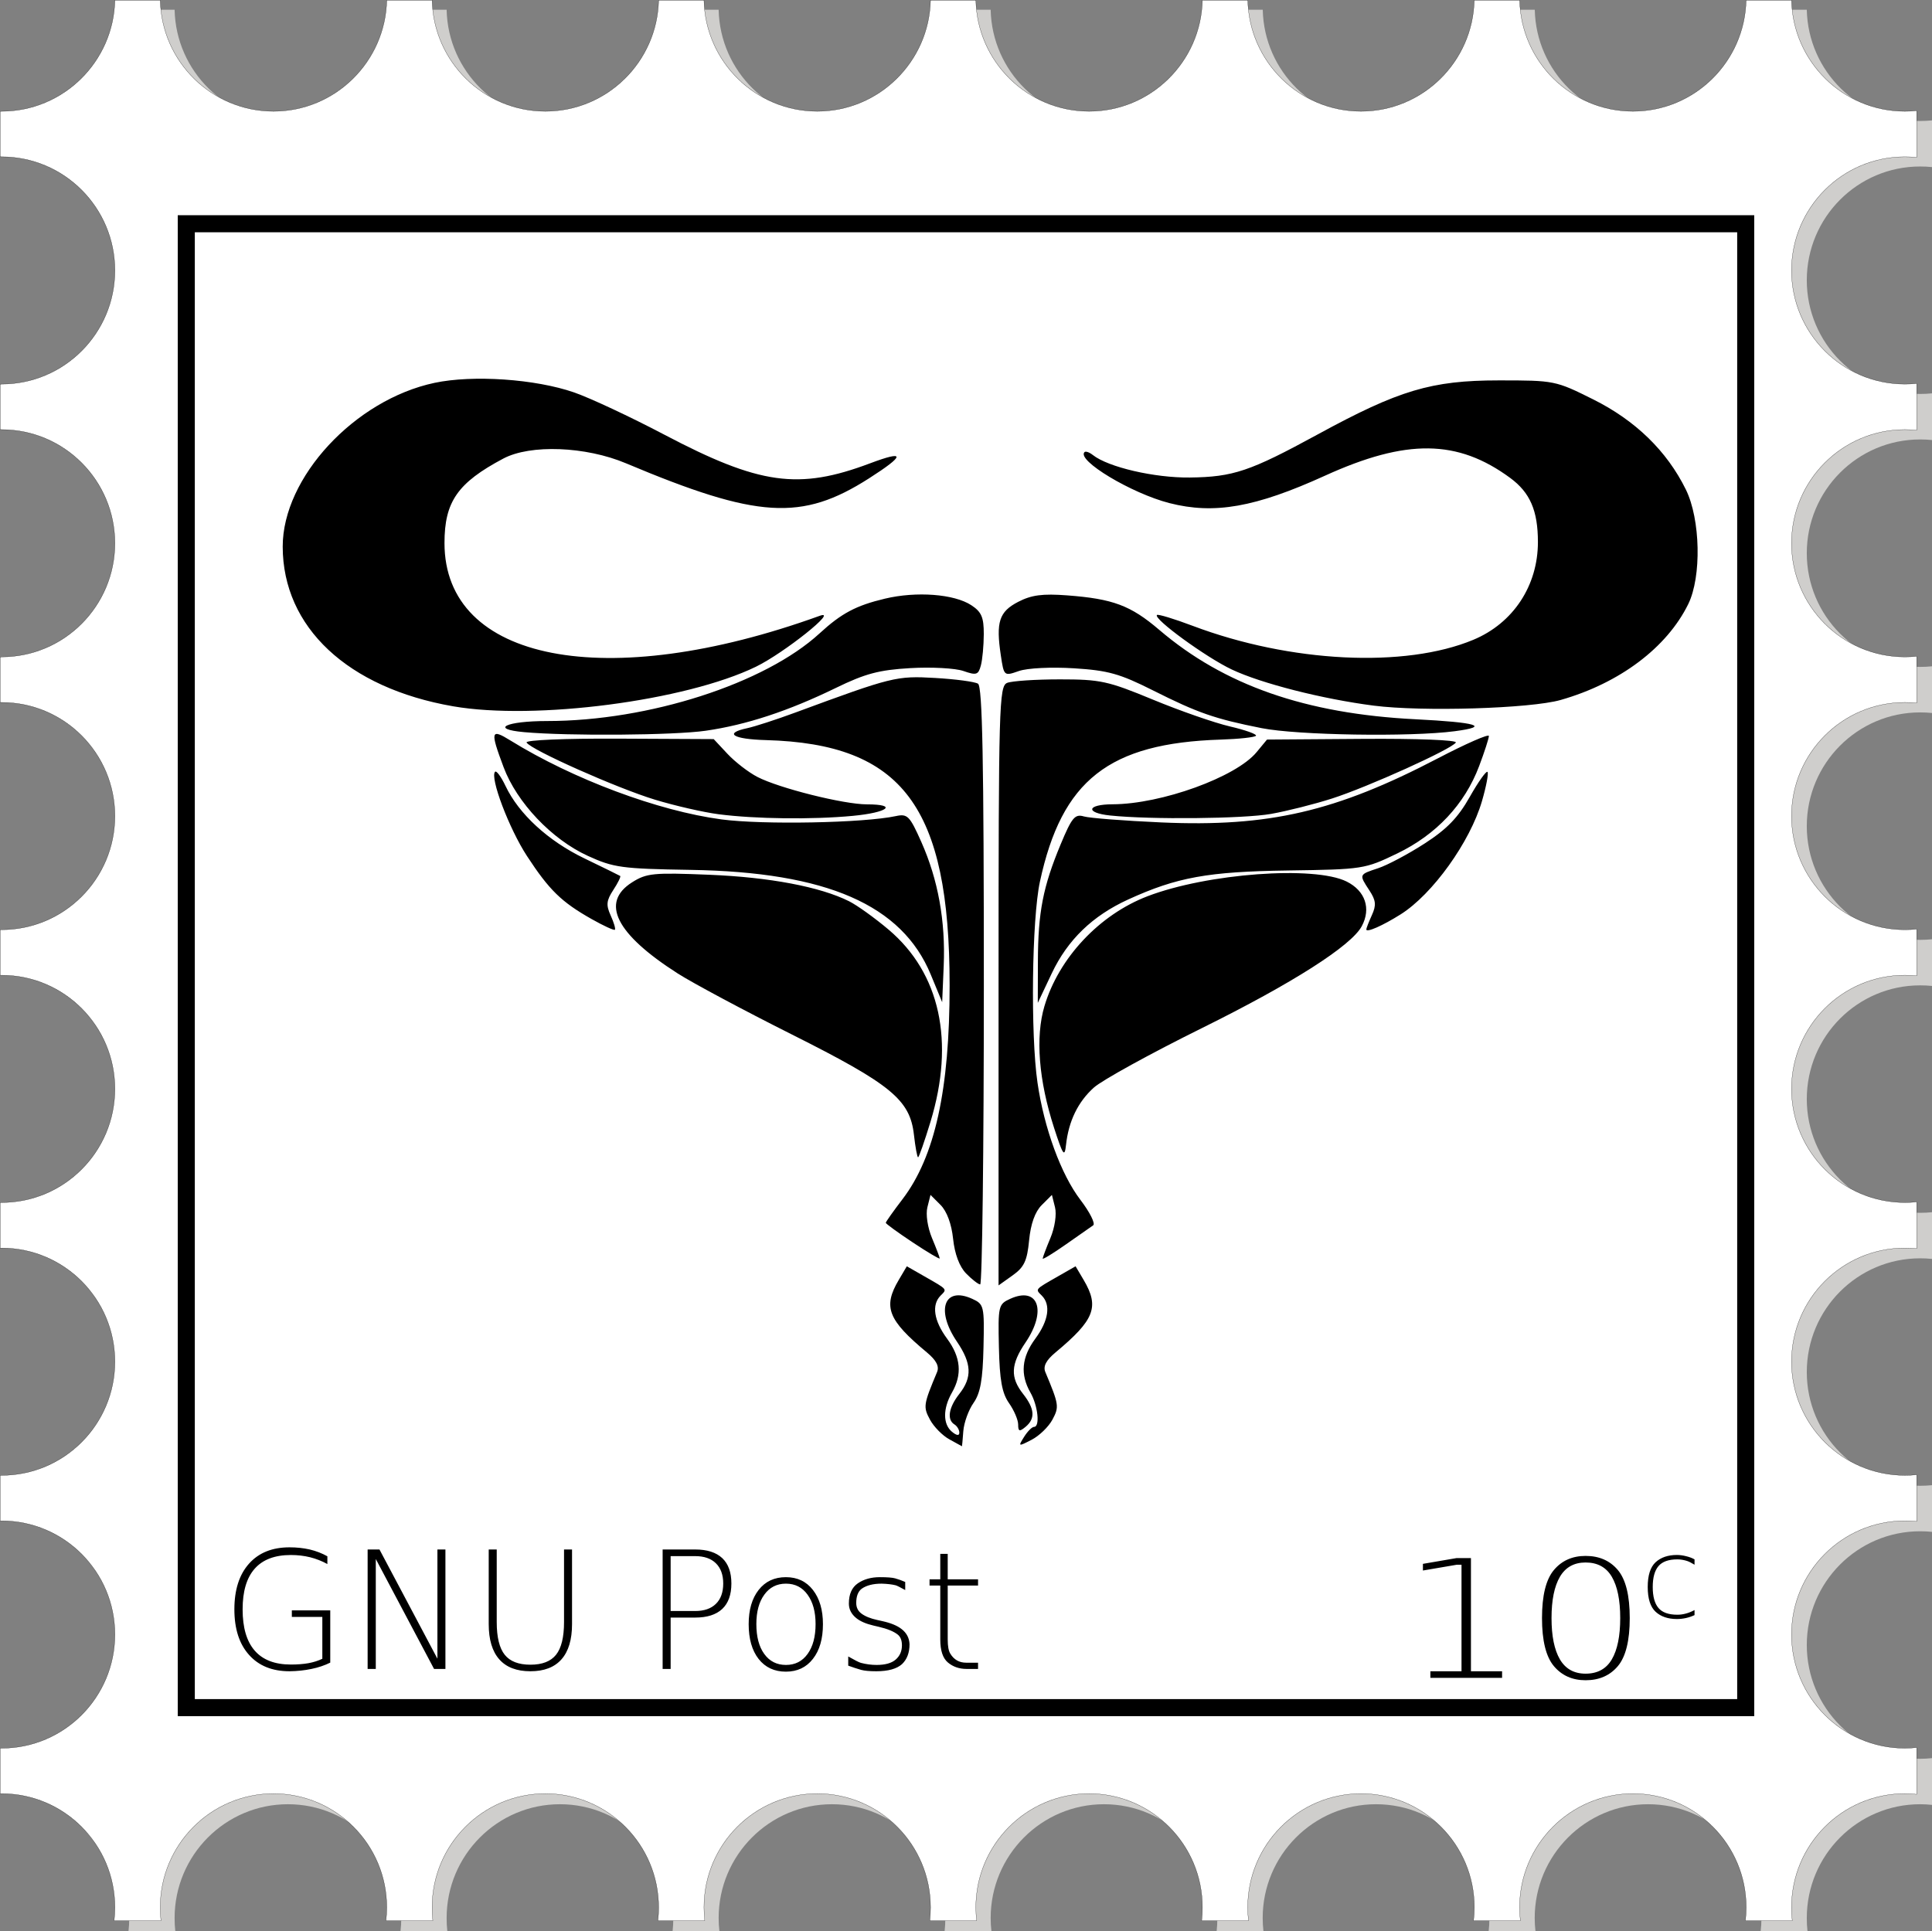
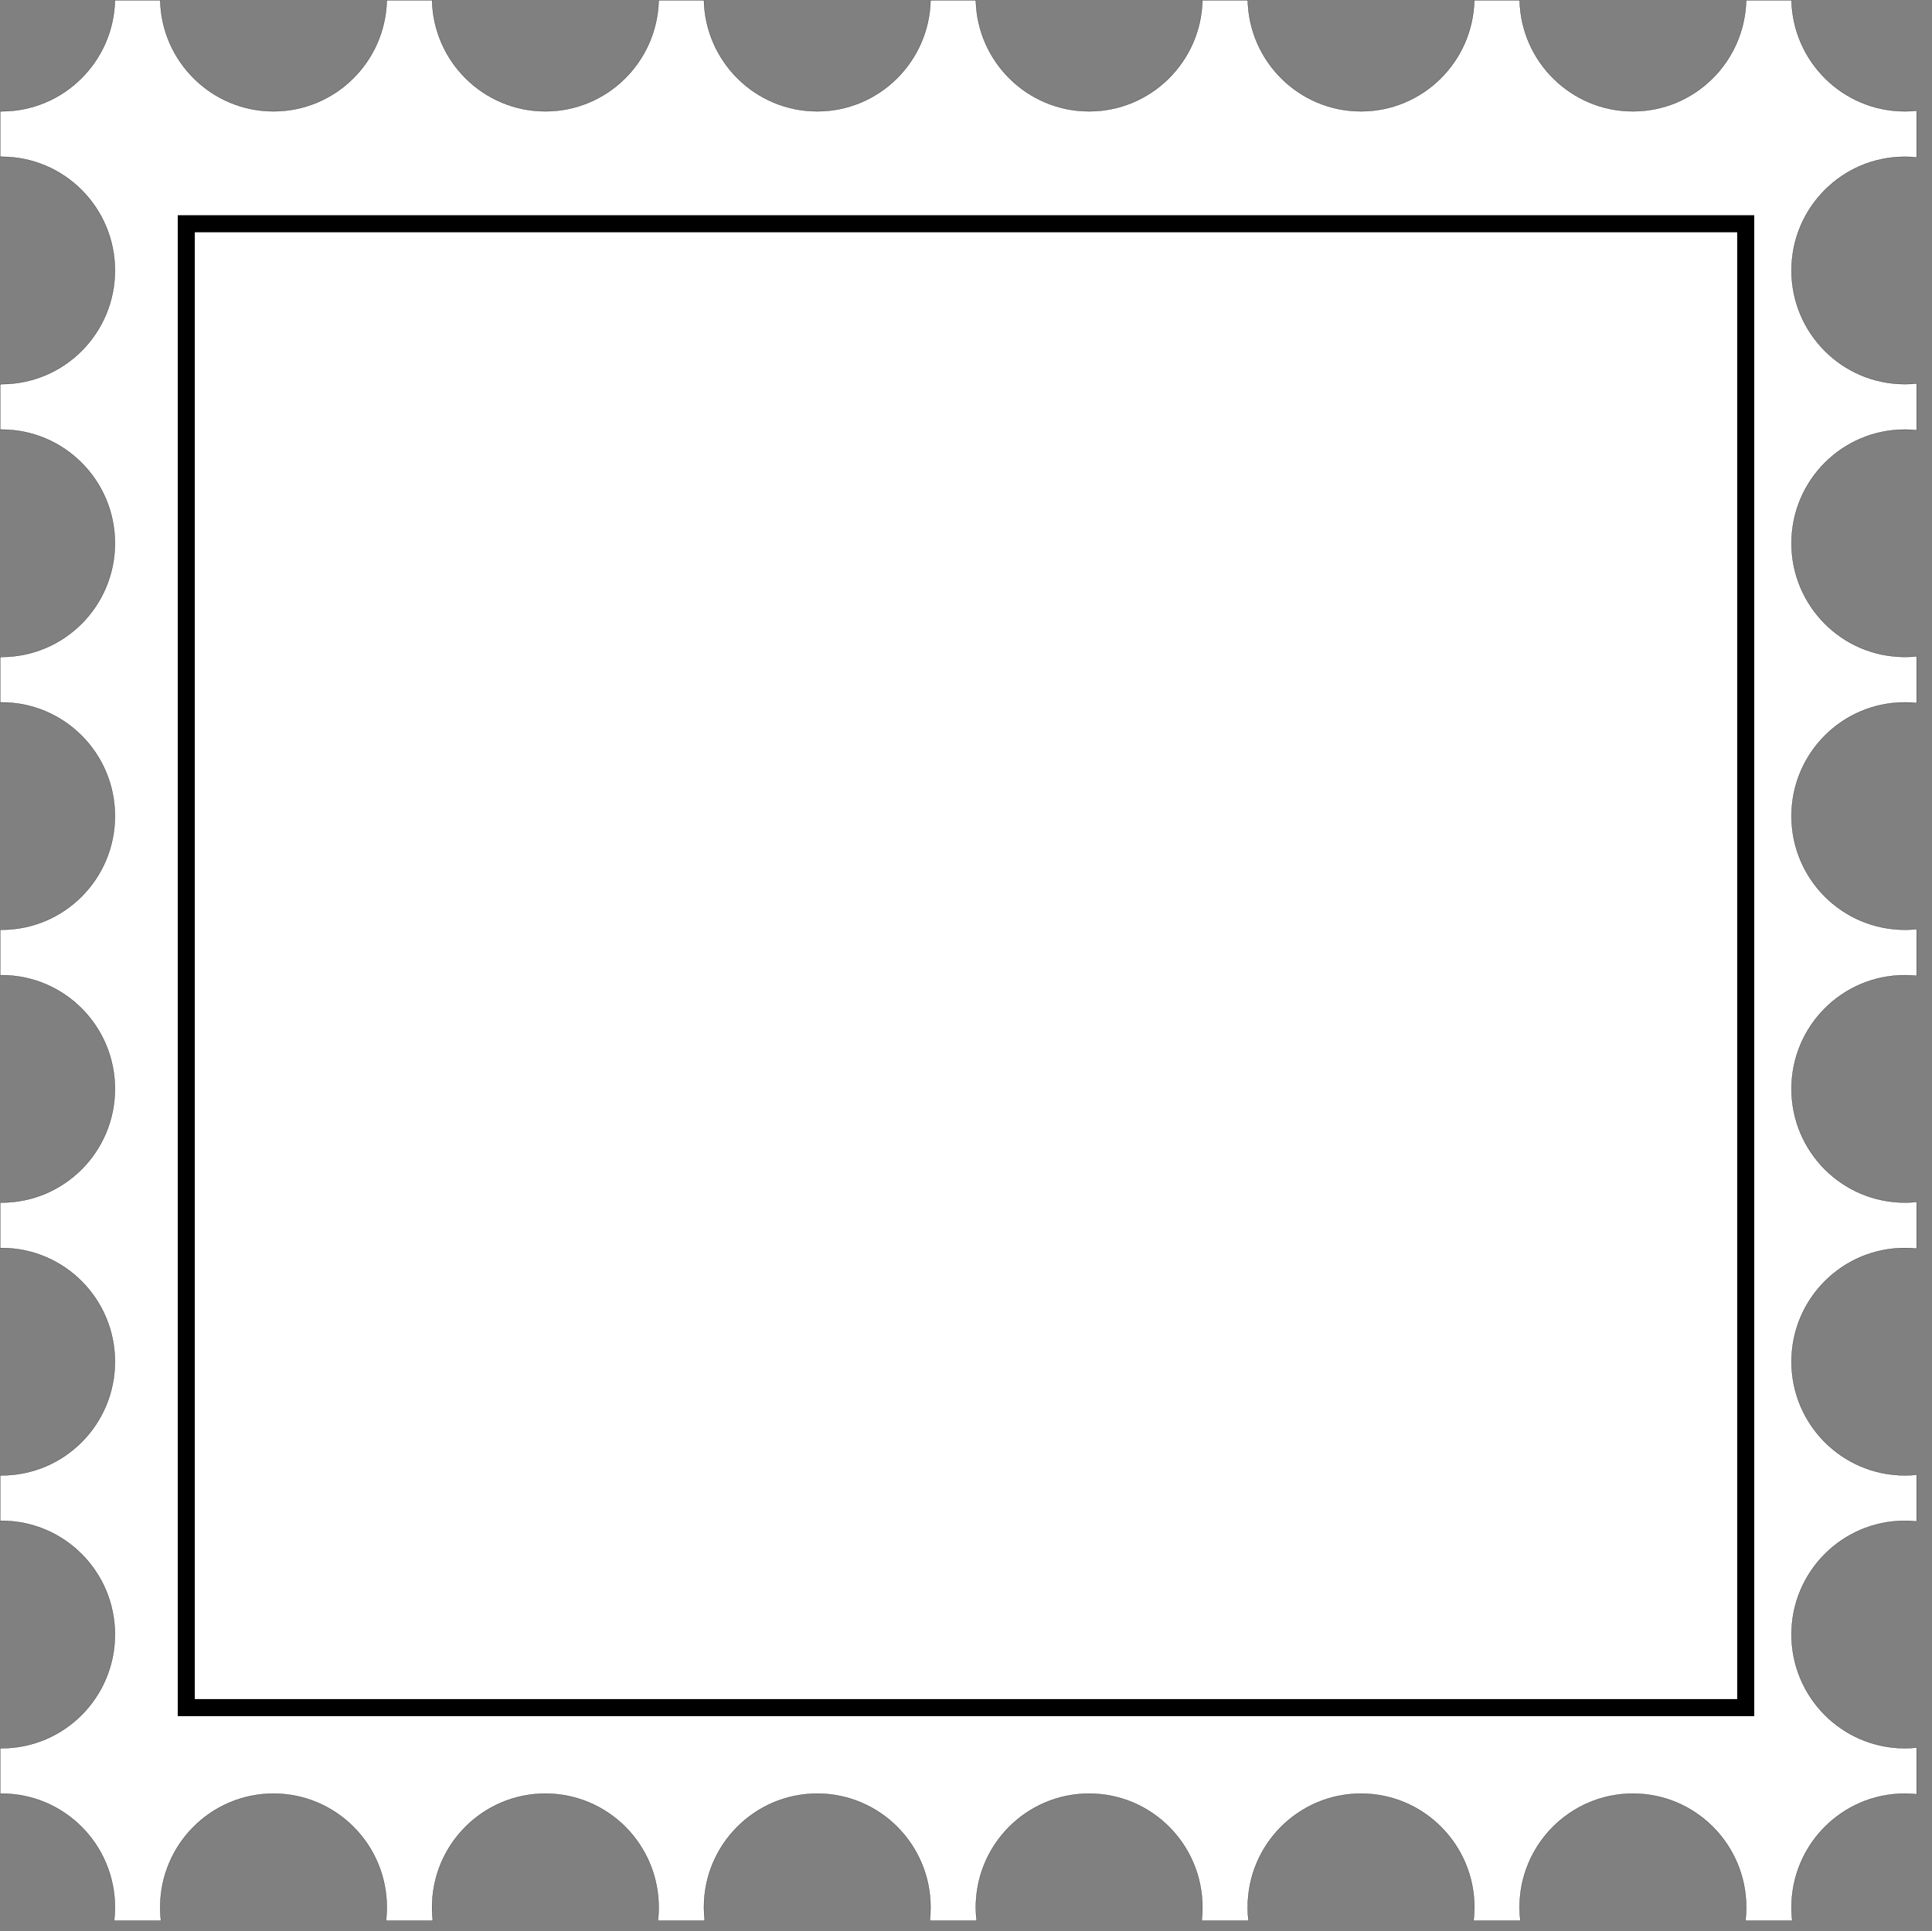
<svg xmlns="http://www.w3.org/2000/svg" version="1.0" width="900" height="899.815" id="svg2">
  <rect width="100%" height="100%" fill="#808080" stroke="none" />
  <defs id="defs5" />
-   <path d="M 60.213,4.542 C 59.587,33.248 36.169,56.368 7.416,56.368 C 7.189,56.368 6.944,56.37 6.717,56.368 C 6.717,56.368 60.213,101.302 60.213,130.552 C 60.213,159.802 36.562,183.536 7.416,183.536 C 7.189,183.536 6.944,183.539 6.717,183.536 C 6.717,183.536 60.213,228.471 60.213,257.72 C 60.213,286.97 36.562,310.705 7.416,310.705 C 7.189,310.705 6.944,310.708 6.717,310.705 C 6.717,310.705 60.213,355.639 60.213,384.889 C 60.213,414.139 36.562,437.874 7.416,437.874 C 7.189,437.874 6.944,437.876 6.717,437.874 C 6.717,437.874 60.213,482.808 60.213,512.058 C 60.213,541.308 36.562,565.042 7.416,565.042 C 7.189,565.042 6.944,565.045 6.717,565.042 C 6.717,565.042 60.213,609.977 60.213,639.226 C 60.213,668.476 36.562,692.211 7.416,692.211 C 7.189,692.211 6.944,692.214 6.717,692.211 C 6.717,692.211 60.213,737.145 60.213,766.395 C 60.213,795.645 36.562,819.41 7.416,819.41 C 7.189,819.41 6.944,819.382 6.717,819.379 C 6.717,819.379 60.213,864.344 60.213,893.594 C 60.213,895.703 60.087,897.772 59.848,899.817 L 81.672,899.817 C 81.433,897.773 81.337,895.702 81.337,893.594 C 81.337,864.344 104.988,840.579 134.134,840.579 C 163.28,840.579 186.93,864.344 186.93,893.594 C 186.93,895.703 186.804,897.772 186.565,899.817 L 208.389,899.817 C 208.15,897.773 208.055,895.702 208.055,893.594 C 208.055,864.344 231.705,840.579 260.851,840.579 C 289.997,840.579 313.647,864.344 313.647,893.594 C 313.647,895.702 313.552,897.773 313.313,899.817 L 335.137,899.817 C 334.898,897.772 334.772,895.703 334.772,893.594 C 334.772,864.344 358.422,840.579 387.568,840.579 C 416.714,840.579 440.365,864.344 440.365,893.594 C 440.365,895.702 440.269,897.773 440.03,899.817 L 461.854,899.817 C 461.615,897.772 461.489,895.703 461.489,893.594 C 461.489,864.344 485.14,840.579 514.286,840.579 C 543.432,840.579 567.082,864.344 567.082,893.594 C 567.082,895.702 566.986,897.773 566.748,899.817 L 588.571,899.817 C 588.332,897.773 588.207,895.702 588.207,893.594 C 588.206,864.344 611.857,840.579 641.003,840.579 C 670.149,840.579 693.83,864.344 693.83,893.594 C 693.83,895.702 693.704,897.773 693.465,899.817 L 715.289,899.817 C 715.05,897.773 714.924,895.702 714.924,893.594 C 714.924,864.344 738.605,840.579 767.751,840.579 C 796.896,840.579 820.547,864.344 820.547,893.594 C 820.547,895.702 820.421,897.773 820.182,899.817 L 842.006,899.817 C 841.767,897.773 841.671,895.702 841.671,893.594 C 841.671,864.344 865.322,840.579 894.468,840.579 C 896.341,840.579 898.176,840.693 900,840.884 L 900,819.105 C 898.176,819.296 896.341,819.41 894.468,819.41 C 865.322,819.41 841.671,795.645 841.671,766.395 C 841.671,737.145 865.322,713.411 894.468,713.411 C 896.341,713.411 898.177,713.494 900,713.685 L 900,691.936 C 898.177,692.127 896.341,692.211 894.468,692.211 C 865.322,692.211 841.671,668.476 841.671,639.226 C 841.671,609.977 865.322,586.242 894.468,586.242 C 896.341,586.242 898.177,586.325 900,586.517 L 900,564.768 C 898.177,564.959 896.341,565.042 894.468,565.042 C 865.322,565.042 841.671,541.308 841.671,512.058 C 841.671,482.808 865.322,459.073 894.468,459.073 C 896.341,459.073 898.177,459.157 900,459.348 L 900,437.599 C 898.177,437.79 896.341,437.874 894.468,437.874 C 865.322,437.874 841.671,414.139 841.671,384.889 C 841.671,355.639 865.322,331.905 894.468,331.905 C 896.341,331.905 898.177,331.988 900,332.179 L 900,310.43 C 898.177,310.622 896.341,310.705 894.468,310.705 C 865.322,310.705 841.671,286.97 841.671,257.72 C 841.671,228.471 865.322,204.736 894.468,204.736 C 896.341,204.736 898.177,204.819 900,205.011 L 900,183.262 C 898.177,183.453 896.341,183.536 894.468,183.536 C 865.322,183.536 841.671,159.802 841.671,130.552 C 841.671,101.302 865.322,77.567 894.468,77.567 C 896.341,77.567 898.177,77.651 900,77.842 L 900,56.093 C 898.177,56.284 896.341,56.368 894.468,56.368 C 865.715,56.368 842.298,33.247 841.671,4.542 L 820.516,4.542 C 819.89,33.247 796.503,56.368 767.751,56.368 C 738.998,56.368 715.581,33.247 714.954,4.542 L 693.799,4.542 C 693.173,33.247 669.755,56.368 641.003,56.368 C 612.25,56.368 588.863,33.247 588.237,4.542 L 567.082,4.542 C 566.455,33.247 543.038,56.368 514.286,56.368 C 485.532,56.368 462.115,33.248 461.489,4.542 L 440.365,4.542 C 439.738,33.247 416.321,56.368 387.568,56.368 C 358.815,56.368 335.398,33.248 334.772,4.542 L 313.647,4.542 C 313.021,33.247 289.604,56.368 260.851,56.368 C 232.098,56.368 208.681,33.247 208.055,4.542 L 186.93,4.542 C 186.304,33.248 162.887,56.368 134.134,56.368 C 105.381,56.368 81.964,33.247 81.337,4.542 L 60.213,4.542 z " style="color:#000000;fill:#cfcecc;fill-opacity:1;fill-rule:nonzero;stroke:none;stroke-width:0.49;stroke-linecap:butt;stroke-linejoin:miter;marker:none;marker-start:none;marker-mid:none;marker-end:none;stroke-miterlimit:4;stroke-dasharray:none;stroke-dashoffset:0;stroke-opacity:1;visibility:visible;display:inline;overflow:visible" id="path5450" />
  <path d="M 53.529,0.061 C 52.903,28.751 29.499,51.858 0.761,51.858 C 0.534,51.858 0.289,51.861 0.062,51.858 L 0.062,73.046 C 0.289,73.043 0.534,73.046 0.761,73.046 C 29.891,73.046 53.529,96.768 53.529,126.002 C 53.529,155.235 29.891,178.957 0.761,178.957 C 0.534,178.957 0.289,178.96 0.062,178.957 L 0.062,200.145 C 0.289,200.143 0.534,200.145 0.761,200.145 C 29.891,200.145 53.529,223.867 53.529,253.101 C 53.529,282.335 29.891,306.057 0.761,306.057 C 0.534,306.057 0.289,306.059 0.062,306.057 L 0.062,327.245 C 0.289,327.242 0.534,327.245 0.761,327.245 C 29.891,327.245 53.529,350.967 53.529,380.2 C 53.529,409.434 29.891,433.156 0.761,433.156 C 0.534,433.156 0.289,433.159 0.062,433.156 L 0.062,454.344 C 0.289,454.341 0.534,454.344 0.761,454.344 C 29.891,454.344 53.529,478.066 53.529,507.3 C 53.529,536.534 29.891,560.255 0.761,560.255 C 0.534,560.255 0.289,560.258 0.062,560.255 L 0.062,581.444 C 0.289,581.441 0.534,581.444 0.761,581.444 C 29.891,581.444 53.529,605.166 53.529,634.399 C 53.529,663.633 29.891,687.355 0.761,687.355 C 0.534,687.355 0.289,687.358 0.062,687.355 L 0.062,708.543 C 0.289,708.54 0.534,708.543 0.761,708.543 C 29.891,708.543 53.529,732.265 53.529,761.499 C 53.529,790.733 29.891,814.485 0.761,814.485 C 0.534,814.485 0.289,814.457 0.062,814.454 L 0.062,835.673 C 0.289,835.67 0.534,835.643 0.761,835.643 C 29.891,835.643 53.529,859.395 53.529,888.629 C 53.529,890.736 53.403,892.805 53.164,894.848 L 74.976,894.848 C 74.737,892.805 74.642,890.736 74.642,888.629 C 74.642,859.395 98.279,835.643 127.409,835.643 C 156.54,835.643 180.177,859.395 180.177,888.629 C 180.177,890.736 180.051,892.805 179.813,894.848 L 201.624,894.848 C 201.386,892.805 201.29,890.736 201.29,888.629 C 201.29,859.395 224.928,835.643 254.058,835.643 C 283.188,835.643 306.825,859.395 306.825,888.629 C 306.825,890.736 306.73,892.805 306.491,894.848 L 328.303,894.848 C 328.064,892.805 327.939,890.736 327.939,888.629 C 327.939,859.395 351.576,835.643 380.706,835.643 C 409.836,835.643 433.474,859.395 433.474,888.629 C 433.474,890.736 433.378,892.805 433.14,894.848 L 454.951,894.848 C 454.712,892.805 454.587,890.736 454.587,888.629 C 454.587,859.395 478.224,835.643 507.354,835.643 C 536.485,835.643 560.122,859.395 560.122,888.629 C 560.122,890.736 560.027,892.805 559.788,894.848 L 581.6,894.848 C 581.361,892.805 581.235,890.736 581.235,888.629 C 581.235,859.395 604.873,835.643 634.003,835.643 C 663.133,835.643 686.801,859.395 686.801,888.629 C 686.801,890.736 686.675,892.805 686.436,894.848 L 708.248,894.848 C 708.009,892.805 707.884,890.736 707.884,888.629 C 707.884,859.395 731.551,835.643 760.682,835.643 C 789.812,835.643 813.449,859.395 813.449,888.629 C 813.449,890.736 813.323,892.805 813.085,894.848 L 834.896,894.848 C 834.658,892.805 834.562,890.736 834.562,888.629 C 834.562,859.395 858.2,835.643 887.33,835.643 C 889.202,835.643 891.036,835.756 892.859,835.948 L 892.859,814.18 C 891.036,814.371 889.202,814.485 887.33,814.485 C 858.2,814.485 834.562,790.733 834.562,761.499 C 834.562,732.265 858.2,708.543 887.33,708.543 C 889.202,708.543 891.037,708.627 892.859,708.818 L 892.859,687.081 C 891.037,687.272 889.202,687.355 887.33,687.355 C 858.2,687.355 834.562,663.633 834.562,634.399 C 834.562,605.165 858.2,581.444 887.33,581.444 C 889.202,581.444 891.037,581.527 892.859,581.718 L 892.859,559.981 C 891.037,560.172 889.202,560.255 887.33,560.255 C 858.2,560.255 834.562,536.534 834.562,507.3 C 834.562,478.066 858.2,454.344 887.33,454.344 C 889.202,454.344 891.037,454.428 892.859,454.619 L 892.859,432.882 C 891.037,433.073 889.202,433.156 887.33,433.156 C 858.2,433.156 834.562,409.434 834.562,380.2 C 834.562,350.967 858.2,327.245 887.33,327.245 C 889.202,327.245 891.037,327.328 892.859,327.519 L 892.859,305.782 C 891.037,305.973 889.202,306.057 887.33,306.057 C 858.2,306.057 834.562,282.335 834.562,253.101 C 834.562,223.867 858.2,200.145 887.33,200.145 C 889.202,200.145 891.037,200.229 892.859,200.42 L 892.859,178.683 C 891.037,178.874 889.202,178.957 887.33,178.957 C 858.2,178.957 834.562,155.235 834.562,126.002 C 834.562,96.768 858.2,73.046 887.33,73.046 C 889.202,73.046 891.037,73.129 892.859,73.32 L 892.859,51.583 C 891.037,51.774 889.202,51.858 887.33,51.858 C 858.593,51.858 835.188,28.75 834.562,0.061 L 813.419,0.061 C 812.793,28.75 789.419,51.858 760.682,51.858 C 731.945,51.858 708.54,28.75 707.914,0.061 L 686.77,0.061 C 686.144,28.75 662.74,51.858 634.003,51.858 C 605.266,51.858 581.892,28.75 581.266,0.061 L 560.122,0.061 C 559.496,28.75 536.091,51.858 507.354,51.858 C 478.617,51.858 455.212,28.751 454.587,0.061 L 433.474,0.061 C 432.848,28.75 409.443,51.858 380.706,51.858 C 351.969,51.858 328.564,28.751 327.939,0.061 L 306.825,0.061 C 306.199,28.75 282.795,51.858 254.058,51.858 C 225.321,51.858 201.916,28.75 201.29,0.061 L 180.177,0.061 C 179.552,28.751 156.147,51.858 127.409,51.858 C 98.672,51.858 75.268,28.75 74.642,0.061 L 53.529,0.061 z " style="color:#000000;fill:#ffffff;fill-opacity:1;fill-rule:nonzero;stroke:#000000;stroke-width:0.1;stroke-linecap:butt;stroke-linejoin:miter;marker:none;marker-start:none;marker-mid:none;marker-end:none;stroke-miterlimit:4;stroke-dasharray:none;stroke-dashoffset:0;stroke-opacity:1;visibility:visible;display:inline;overflow:visible" id="rect1363" />
  <rect width="726.443" height="691.332" x="86.778" y="104.241" style="color:#000000;fill:none;fill-opacity:1;fill-rule:nonzero;stroke:#000000;stroke-width:7.949;stroke-linecap:butt;stroke-linejoin:miter;marker:none;marker-start:none;marker-mid:none;marker-end:none;stroke-miterlimit:4;stroke-dasharray:none;stroke-dashoffset:0;stroke-opacity:1;visibility:visible;display:inline;overflow:visible" id="rect7338" />
-   <path d="M 442.236,670.568 C 439.046,668.833 434.988,664.707 433.217,661.399 C 430.008,655.404 430.15,654.452 436.521,639.228 C 437.636,636.564 436.178,633.752 431.786,630.093 C 413.571,614.918 411.236,608.902 418.673,596.315 L 422.43,589.955 L 430.664,594.663 C 441.577,600.901 441.259,600.523 438.175,603.607 C 433.892,607.889 435.002,615.29 441.182,623.665 C 447.584,632.339 448.309,640.316 443.467,648.785 C 439.198,656.251 439.198,663.513 443.467,667.055 C 445.627,668.847 446.893,669 446.893,667.469 C 446.893,666.133 445.865,664.405 444.609,663.629 C 441.011,661.406 441.923,655.725 446.893,649.408 C 452.958,641.7 452.653,635.193 445.751,625.024 C 435.793,610.354 439.809,599.152 452.89,605.111 C 458.396,607.619 458.58,608.406 458.15,627.677 C 457.812,642.857 456.697,649.077 453.5,653.622 C 451.188,656.91 449.05,662.819 448.75,666.753 C 448.451,670.687 448.167,673.864 448.12,673.814 C 448.073,673.764 445.425,672.303 442.236,670.568 z M 477.053,669.44 C 478.657,666.872 480.75,664.771 481.704,664.771 C 484.557,664.771 483.513,654.908 480.013,648.785 C 475.17,640.316 475.896,632.339 482.297,623.665 C 488.477,615.29 489.587,607.889 485.304,603.607 C 482.22,600.523 481.903,600.901 492.815,594.663 L 501.049,589.955 L 504.806,596.315 C 512.243,608.902 509.908,614.918 491.693,630.093 C 487.301,633.752 485.844,636.564 486.958,639.228 C 493.332,654.456 493.472,655.403 490.254,661.415 C 488.479,664.731 484.126,668.944 480.582,670.776 C 474.332,674.008 474.225,673.967 477.053,669.44 z M 474.302,663.69 C 474.302,661.532 472.384,657.039 470.038,653.705 C 466.774,649.064 465.67,642.964 465.329,627.677 C 464.9,608.406 465.083,607.619 470.59,605.111 C 483.694,599.141 487.753,610.709 477.728,625.458 C 470.825,635.615 470.535,641.716 476.586,649.408 C 482.034,656.333 482.375,660.915 477.728,664.771 C 474.909,667.11 474.302,666.919 474.302,663.69 z M 450.021,593.269 C 446.933,590.096 444.729,584.209 443.991,577.165 C 443.263,570.217 441.076,564.31 438.145,561.38 L 433.462,556.697 L 432.017,562.453 C 431.187,565.758 432.101,571.868 434.164,576.805 C 436.14,581.532 437.756,585.799 437.756,586.287 C 437.756,586.774 432.103,583.42 425.194,578.834 C 418.284,574.247 412.631,570.135 412.631,569.695 C 412.631,569.256 416.126,564.318 420.399,558.723 C 435.523,538.913 442.388,507.775 442.37,459.066 C 442.34,375.774 420.456,346.559 356.781,344.807 C 341.377,344.384 337.023,341.594 348.105,339.249 C 351.559,338.518 361.581,335.264 370.375,332.018 C 415.772,315.262 417.563,314.819 435.61,315.856 C 445.107,316.402 454.101,317.605 455.596,318.528 C 457.648,319.797 458.313,354.255 458.313,459.376 C 458.313,535.919 457.542,598.483 456.6,598.407 C 455.658,598.331 452.697,596.019 450.021,593.269 z M 465.166,459.325 C 465.166,328.587 465.418,319.691 469.163,318.154 C 471.361,317.251 482.411,316.513 493.717,316.513 C 512.617,316.513 516.116,317.275 537.116,325.969 C 549.678,331.169 565.794,336.781 572.928,338.439 C 580.062,340.097 585.534,342.044 585.087,342.766 C 584.641,343.488 577.263,344.301 568.69,344.572 C 516.549,346.224 494.64,363.437 484.434,410.767 C 480.675,428.196 480.028,481.923 483.305,504.41 C 486.404,525.678 494.287,547.205 503.297,559.006 C 507.688,564.757 510.363,570.097 509.241,570.873 C 508.12,571.648 502.37,575.672 496.463,579.814 C 490.556,583.957 485.723,586.908 485.723,586.373 C 485.723,585.838 487.34,581.532 489.315,576.805 C 491.378,571.868 492.292,565.758 491.463,562.453 L 490.018,556.697 L 485.269,561.445 C 482.156,564.558 480.135,570.208 479.4,577.856 C 478.48,587.423 477.1,590.36 471.722,594.188 L 465.166,598.856 L 465.166,459.325 z M 425.749,528.698 C 423.907,512.357 415.19,505.198 368.779,481.906 C 346.545,470.748 322.655,457.974 315.69,453.519 C 286.903,435.109 279.578,420.488 294.428,411.083 C 301.2,406.794 304.355,406.484 330.403,407.546 C 358.507,408.693 382.032,413.146 395.5,419.869 C 399.269,421.75 407.579,427.716 413.967,433.127 C 437.942,453.434 444.859,485.181 433.466,522.613 C 430.694,531.719 428.09,539.17 427.678,539.17 C 427.267,539.17 426.398,534.457 425.749,528.698 z M 491.016,525.429 C 483.862,503.32 482.266,483.145 486.536,468.771 C 493.2,446.336 512.103,426.165 534.524,417.565 C 562.357,406.889 612.297,403.205 627.338,410.717 C 636.003,415.045 638.782,423.26 634.37,431.502 C 629.482,440.634 602.082,458.107 559.957,478.954 C 536.088,490.766 513.423,503.238 509.592,506.669 C 502.17,513.315 497.796,522.32 496.58,533.46 C 495.934,539.381 495.178,538.29 491.016,525.429 z M 433.586,454.052 C 420.174,421.582 385.119,406.288 321.773,405.271 C 289.63,404.754 285.845,404.238 273.807,398.732 C 257.026,391.056 240.766,373.92 234.581,357.392 C 228.284,340.565 228.606,339.318 237.781,344.988 C 266.962,363.019 306.538,377.817 336.113,381.757 C 355.403,384.326 402.42,383.426 417.373,380.202 C 422.73,379.046 423.788,380.127 429.183,392.254 C 437.006,409.838 440.498,429.146 439.617,449.946 L 438.898,466.913 L 433.586,454.052 z M 483.496,447.823 C 483.56,425.014 485.874,413.111 494.077,393.407 C 499.295,380.873 500.732,379.142 504.9,380.367 C 507.543,381.144 523.782,382.403 540.986,383.164 C 591.042,385.379 622.229,378.151 669.816,353.304 C 682.885,346.481 693.578,341.795 693.578,342.892 C 693.578,343.989 691.528,350.321 689.023,356.962 C 682.327,374.716 669.06,388.86 650.881,397.626 C 635.77,404.912 634.892,405.049 600.015,405.55 C 562.625,406.086 548.276,408.688 525.591,419.045 C 508.935,426.649 497.346,437.852 489.936,453.511 L 483.442,467.234 L 483.496,447.823 z M 275.503,428.133 C 261.531,420.228 255.849,414.68 245.494,398.831 C 237.139,386.043 228.084,362.1 230.637,359.547 C 231.274,358.911 233.459,361.895 235.492,366.179 C 241.679,379.214 255.335,391.767 272.158,399.883 C 280.951,404.125 288.486,407.823 288.9,408.101 C 289.314,408.378 287.884,411.305 285.721,414.605 C 282.476,419.557 282.259,421.639 284.482,426.517 C 285.963,429.768 286.844,432.759 286.438,433.165 C 286.033,433.57 281.112,431.306 275.503,428.133 z M 636.475,433.015 C 636.475,432.486 637.649,429.477 639.083,426.329 C 641.187,421.713 640.966,419.499 637.941,414.884 C 633.01,407.36 632.965,407.476 642.022,404.488 C 646.328,403.066 656.059,397.893 663.646,392.99 C 674.022,386.285 679.223,380.916 684.643,371.315 C 688.605,364.296 692.332,359.037 692.924,359.629 C 693.516,360.221 692.366,366.327 690.368,373.198 C 684.821,392.274 667.32,416.654 652.464,426 C 644.012,431.317 636.475,434.624 636.475,433.015 z M 334.799,379.357 C 327.794,378.455 314.46,375.408 305.168,372.586 C 287.424,367.197 247.428,349.396 245.294,345.937 C 244.586,344.789 263.147,344.009 288.259,344.131 L 332.472,344.345 L 338.889,351.214 C 342.419,354.991 348.694,359.834 352.835,361.974 C 362.993,367.226 393.035,374.746 403.86,374.746 C 418.424,374.746 413.708,378.551 397.213,380.109 C 378.423,381.883 351.926,381.564 334.799,379.357 z M 517.129,379.933 C 505.416,378.708 506.281,374.754 518.271,374.712 C 541.031,374.633 575.744,362.07 585.367,350.43 L 590.22,344.56 L 634.829,344.238 C 660.203,344.055 678.899,344.788 678.188,345.937 C 676.295,348.999 637.307,366.63 620.486,372.03 C 612.32,374.652 599.54,377.877 592.086,379.197 C 579.285,381.464 535.844,381.891 517.129,379.933 z M 244.125,341.1 C 227.99,339.651 235.721,335.924 254.862,335.924 C 302.176,335.924 356.273,318.517 381.795,295.082 C 392.003,285.708 398.756,282.121 412.247,278.906 C 426.927,275.407 444.505,276.743 452.473,281.963 C 457.224,285.075 458.308,287.589 458.282,295.441 C 458.265,300.75 457.654,307.319 456.924,310.039 C 455.743,314.442 454.853,314.723 448.789,312.61 C 445.044,311.304 433.926,310.703 424.083,311.272 C 409.497,312.117 403.084,313.82 389.422,320.477 C 367.286,331.264 347.725,337.703 328.766,340.444 C 313.986,342.581 264.849,342.962 244.125,341.1 z M 587.71,339.237 C 565.891,334.901 558.04,332.174 537.162,321.679 C 521.611,313.861 516.197,312.345 500.285,311.353 C 489.702,310.693 478.616,311.241 474.658,312.621 C 467.694,315.048 467.679,315.035 466.218,305.293 C 463.888,289.758 465.436,284.993 474.302,280.401 C 480.491,277.197 485.65,276.514 497.143,277.381 C 518.487,278.99 526.689,282.066 540.055,293.473 C 570.281,319.267 608.283,332.531 659.316,335.096 C 688.245,336.55 694.505,338.463 677.589,340.678 C 656.824,343.397 604.419,342.557 587.71,339.237 z M 211.074,329.056 C 161.946,320.513 131.748,292.221 131.697,254.69 C 131.653,222.487 165.228,186.257 202.431,178.364 C 220.298,174.573 249.419,176.572 267.443,182.827 C 274.901,185.415 293.776,194.253 309.389,202.467 C 353.87,225.868 371.987,228.399 405.301,215.864 C 421.894,209.62 421.736,212.045 404.848,222.846 C 373.459,242.921 352.937,241.651 291.573,215.832 C 272.809,207.938 247.07,206.948 234.47,213.637 C 213.176,224.941 207.06,233.726 207.06,253.012 C 207.06,308.245 282.384,322.865 381.795,286.926 C 391.203,283.525 365.256,304.248 352.102,310.641 C 319.426,326.522 249.219,335.689 211.074,329.056 z M 639.901,328.746 C 616.014,325.669 587.566,318.423 573.781,311.903 C 561.806,306.239 537.173,288.29 538.945,286.518 C 539.437,286.026 546.936,288.301 555.609,291.574 C 601.063,308.725 654.488,311.378 686.363,298.066 C 704.908,290.321 716.419,272.888 716.419,252.548 C 716.419,237.91 712.779,229.485 703.508,222.665 C 679.006,204.641 655.205,204.351 617.244,221.612 C 584.757,236.384 565.675,239.748 544.757,234.39 C 527.09,229.865 501.404,214.436 505.207,210.634 C 505.736,210.105 507.479,210.71 509.08,211.978 C 516.243,217.656 537.811,222.667 554.246,222.471 C 574.483,222.231 582.269,219.607 613.861,202.382 C 651.704,181.749 666.819,177.237 698.146,177.222 C 724.096,177.209 724.628,177.316 742.175,186.074 C 761.889,195.914 776.494,210.125 785.331,228.065 C 792.154,241.917 792.716,268.68 786.451,281.446 C 776.49,301.744 754.462,318.294 726.998,326.116 C 712.908,330.129 662.465,331.652 639.901,328.746 z M 150.155,772.813 L 150.155,753.319 L 135.95,753.319 L 135.95,750.262 L 153.845,750.262 L 153.845,774.603 C 151.186,775.92 148.265,776.901 145.084,777.547 C 141.903,778.218 138.497,778.579 134.869,778.628 C 126.815,778.628 120.527,776.081 116.004,770.987 C 111.455,765.918 109.181,758.848 109.181,749.777 C 109.181,740.682 111.455,733.588 116.004,728.493 C 120.527,723.424 126.815,720.889 134.869,720.889 C 138.199,720.889 141.343,721.225 144.301,721.895 C 147.284,722.616 150.018,723.672 152.503,725.064 L 152.503,728.68 C 149.993,727.288 147.309,726.232 144.45,725.511 C 141.617,724.815 138.634,724.468 135.502,724.467 C 128.021,724.468 122.404,726.592 118.651,730.842 C 114.897,735.066 113.021,741.378 113.021,749.777 C 113.021,758.301 114.897,764.712 118.651,769.011 C 122.404,773.335 128.021,775.497 135.502,775.497 C 138.56,775.497 141.294,775.286 143.705,774.864 C 146.091,774.416 148.241,773.733 150.155,772.813 M 171.257,721.895 L 176.774,721.895 L 203.767,772.776 L 203.767,721.895 L 207.495,721.895 L 207.495,777.547 L 202.201,777.547 L 175.059,726.331 L 175.059,777.547 L 171.257,777.547 L 171.257,721.895 M 227.665,721.895 L 231.394,721.895 L 231.394,755.704 C 231.394,762.762 232.636,767.843 235.122,770.95 C 237.583,774.031 241.572,775.572 247.09,775.572 C 252.583,775.572 256.559,774.031 259.02,770.95 C 261.506,767.843 262.748,762.762 262.748,755.704 L 262.748,721.895 L 266.477,721.895 L 266.477,756.636 C 266.477,763.892 264.836,769.372 261.555,773.074 C 258.299,776.777 253.477,778.628 247.09,778.628 C 240.677,778.628 235.843,776.777 232.587,773.074 C 229.306,769.372 227.665,763.892 227.665,756.636 L 227.665,721.895 M 312.409,724.989 L 312.409,750.56 L 323.855,750.56 C 328.006,750.56 331.212,749.454 333.474,747.243 C 335.76,745.031 336.904,741.863 336.904,737.737 C 336.904,733.687 335.76,730.543 333.474,728.307 C 331.212,726.095 328.006,724.989 323.855,724.989 L 312.409,724.989 M 308.681,721.895 L 323.855,721.895 C 329.397,721.896 333.598,723.237 336.456,725.921 C 339.29,728.605 340.707,732.544 340.707,737.737 C 340.707,742.956 339.29,746.907 336.456,749.591 C 333.598,752.275 329.397,753.617 323.855,753.617 L 312.409,753.617 L 312.409,777.547 L 308.681,777.547 L 308.681,721.895 M 366.096,734.793 C 371.415,734.793 375.616,736.781 378.698,740.757 C 381.805,744.758 383.358,750.063 383.358,756.673 C 383.358,763.507 381.805,768.9 378.698,772.851 C 375.616,776.827 371.415,778.815 366.096,778.815 C 360.727,778.815 356.49,776.839 353.383,772.888 C 350.301,768.937 348.76,763.532 348.76,756.673 C 348.76,749.989 350.313,744.671 353.42,740.719 C 356.527,736.768 360.752,734.793 366.096,734.793 M 366.133,737.812 C 361.883,737.812 358.528,739.514 356.067,742.919 C 353.582,746.298 352.339,750.871 352.339,756.636 C 352.339,762.55 353.569,767.197 356.03,770.577 C 358.491,773.981 361.858,775.684 366.133,775.684 C 370.384,775.684 373.739,773.981 376.2,770.577 C 378.685,767.148 379.928,762.501 379.928,756.636 C 379.928,750.945 378.685,746.385 376.2,742.956 C 373.739,739.527 370.384,737.812 366.133,737.812 M 421.685,737.029 L 421.685,740.794 C 419.274,739.452 417.77,738.707 417.174,738.558 C 415.434,738.135 413.271,737.887 410.686,737.812 C 406.759,737.812 403.677,738.595 401.44,740.16 C 399.725,741.453 398.868,743.664 398.868,746.795 C 398.868,748.908 399.676,750.56 401.291,751.753 C 403.006,753.045 405.454,754.039 408.636,754.735 L 410.985,755.257 C 414.937,756.127 417.932,757.357 419.97,758.947 C 422.331,760.761 423.574,763.122 423.698,766.029 C 423.698,769.981 422.53,773.074 420.193,775.311 C 417.708,777.523 413.706,778.628 408.188,778.628 C 405.106,778.628 402.77,778.417 401.179,777.995 C 399.265,777.448 397.252,776.79 395.139,776.019 L 395.139,771.732 C 398.172,773.472 400.135,774.466 401.03,774.715 C 403.491,775.361 405.927,775.684 408.338,775.684 C 412.364,775.684 415.334,774.851 417.248,773.186 C 419.187,771.496 420.156,769.285 420.156,766.551 C 420.156,764.265 419.51,762.6 418.217,761.556 C 416.353,760.065 413.383,758.848 409.307,757.903 L 406.921,757.344 C 403.416,756.524 400.744,755.369 398.905,753.878 C 396.594,752.014 395.438,749.753 395.438,747.094 C 395.438,742.72 396.83,739.576 399.613,737.663 C 402.397,735.749 405.815,734.793 409.866,734.793 C 413.321,734.793 415.707,734.979 417.024,735.352 C 418.615,735.799 420.169,736.358 421.685,737.029 M 455.612,735.799 L 455.612,738.707 L 455.612,735.799 M 441.482,723.946 L 441.482,735.799 L 455.612,735.799 L 455.612,738.707 L 441.482,738.707 L 441.482,763.793 C 441.482,766.974 441.892,769.198 442.712,770.465 C 444.402,773.248 446.863,774.64 450.094,774.64 L 455.612,774.64 L 455.612,777.547 L 450.281,777.547 C 446.875,777.547 443.98,776.553 441.594,774.565 C 439.208,772.577 438.015,768.987 438.015,763.793 L 438.015,738.707 L 433.019,738.707 L 433.019,735.799 L 438.015,735.799 L 438.015,723.946 L 441.482,723.946 M 666.324,778.629 L 680.829,778.629 L 680.829,729 L 678.631,729 L 662.851,731.691 L 662.851,728.589 L 678.543,725.898 L 685.224,725.898 L 685.224,778.629 L 699.729,778.629 L 699.729,781.694 L 666.324,781.694 L 666.324,778.629 M 738.628,727.953 C 733.266,727.953 729.281,730.171 726.673,734.606 C 724.065,739.065 722.761,745.481 722.761,753.852 C 722.761,762.223 724.065,768.639 726.673,773.098 C 729.281,777.533 733.266,779.751 738.628,779.751 C 744.167,779.751 748.24,777.533 750.848,773.098 C 753.456,768.639 754.76,762.223 754.76,753.852 C 754.76,745.481 753.456,739.065 750.848,734.606 C 748.24,730.171 744.167,727.953 738.628,727.953 M 738.628,724.889 C 744.958,724.889 749.969,727.081 753.661,731.466 C 757.353,735.876 759.199,743.338 759.199,753.852 C 759.199,764.366 757.353,771.828 753.661,776.238 C 749.969,780.623 744.958,782.815 738.628,782.815 C 732.475,782.815 727.552,780.623 723.86,776.238 C 720.168,771.828 718.322,764.366 718.322,753.852 C 718.322,743.338 720.168,735.876 723.86,731.466 C 727.552,727.081 732.475,724.889 738.628,724.889 M 767.572,739.372 C 767.572,733.94 768.799,730.091 771.253,727.823 C 773.707,725.573 777.016,724.448 781.179,724.448 C 782.533,724.448 783.972,724.642 785.495,725.031 C 787.018,725.404 788.313,725.894 789.379,726.504 L 789.379,728.991 C 787.975,728.128 786.815,727.544 785.901,727.24 C 784.327,726.749 782.821,726.504 781.383,726.504 C 777.287,726.504 774.351,727.553 772.574,729.651 C 770.797,731.749 769.908,734.989 769.908,739.372 C 769.908,743.788 770.797,747.045 772.574,749.144 C 774.351,751.242 777.287,752.291 781.383,752.291 C 782.736,752.291 784.074,752.105 785.394,751.732 C 786.731,751.377 788.059,750.836 789.379,750.108 L 789.379,752.469 C 788.076,753.078 786.731,753.535 785.343,753.839 C 783.938,754.144 782.55,754.296 781.179,754.296 C 777.016,754.296 773.707,753.171 771.253,750.92 C 768.799,748.653 767.572,744.803 767.572,739.372" style="fill:#000000" id="path1308" />
</svg>